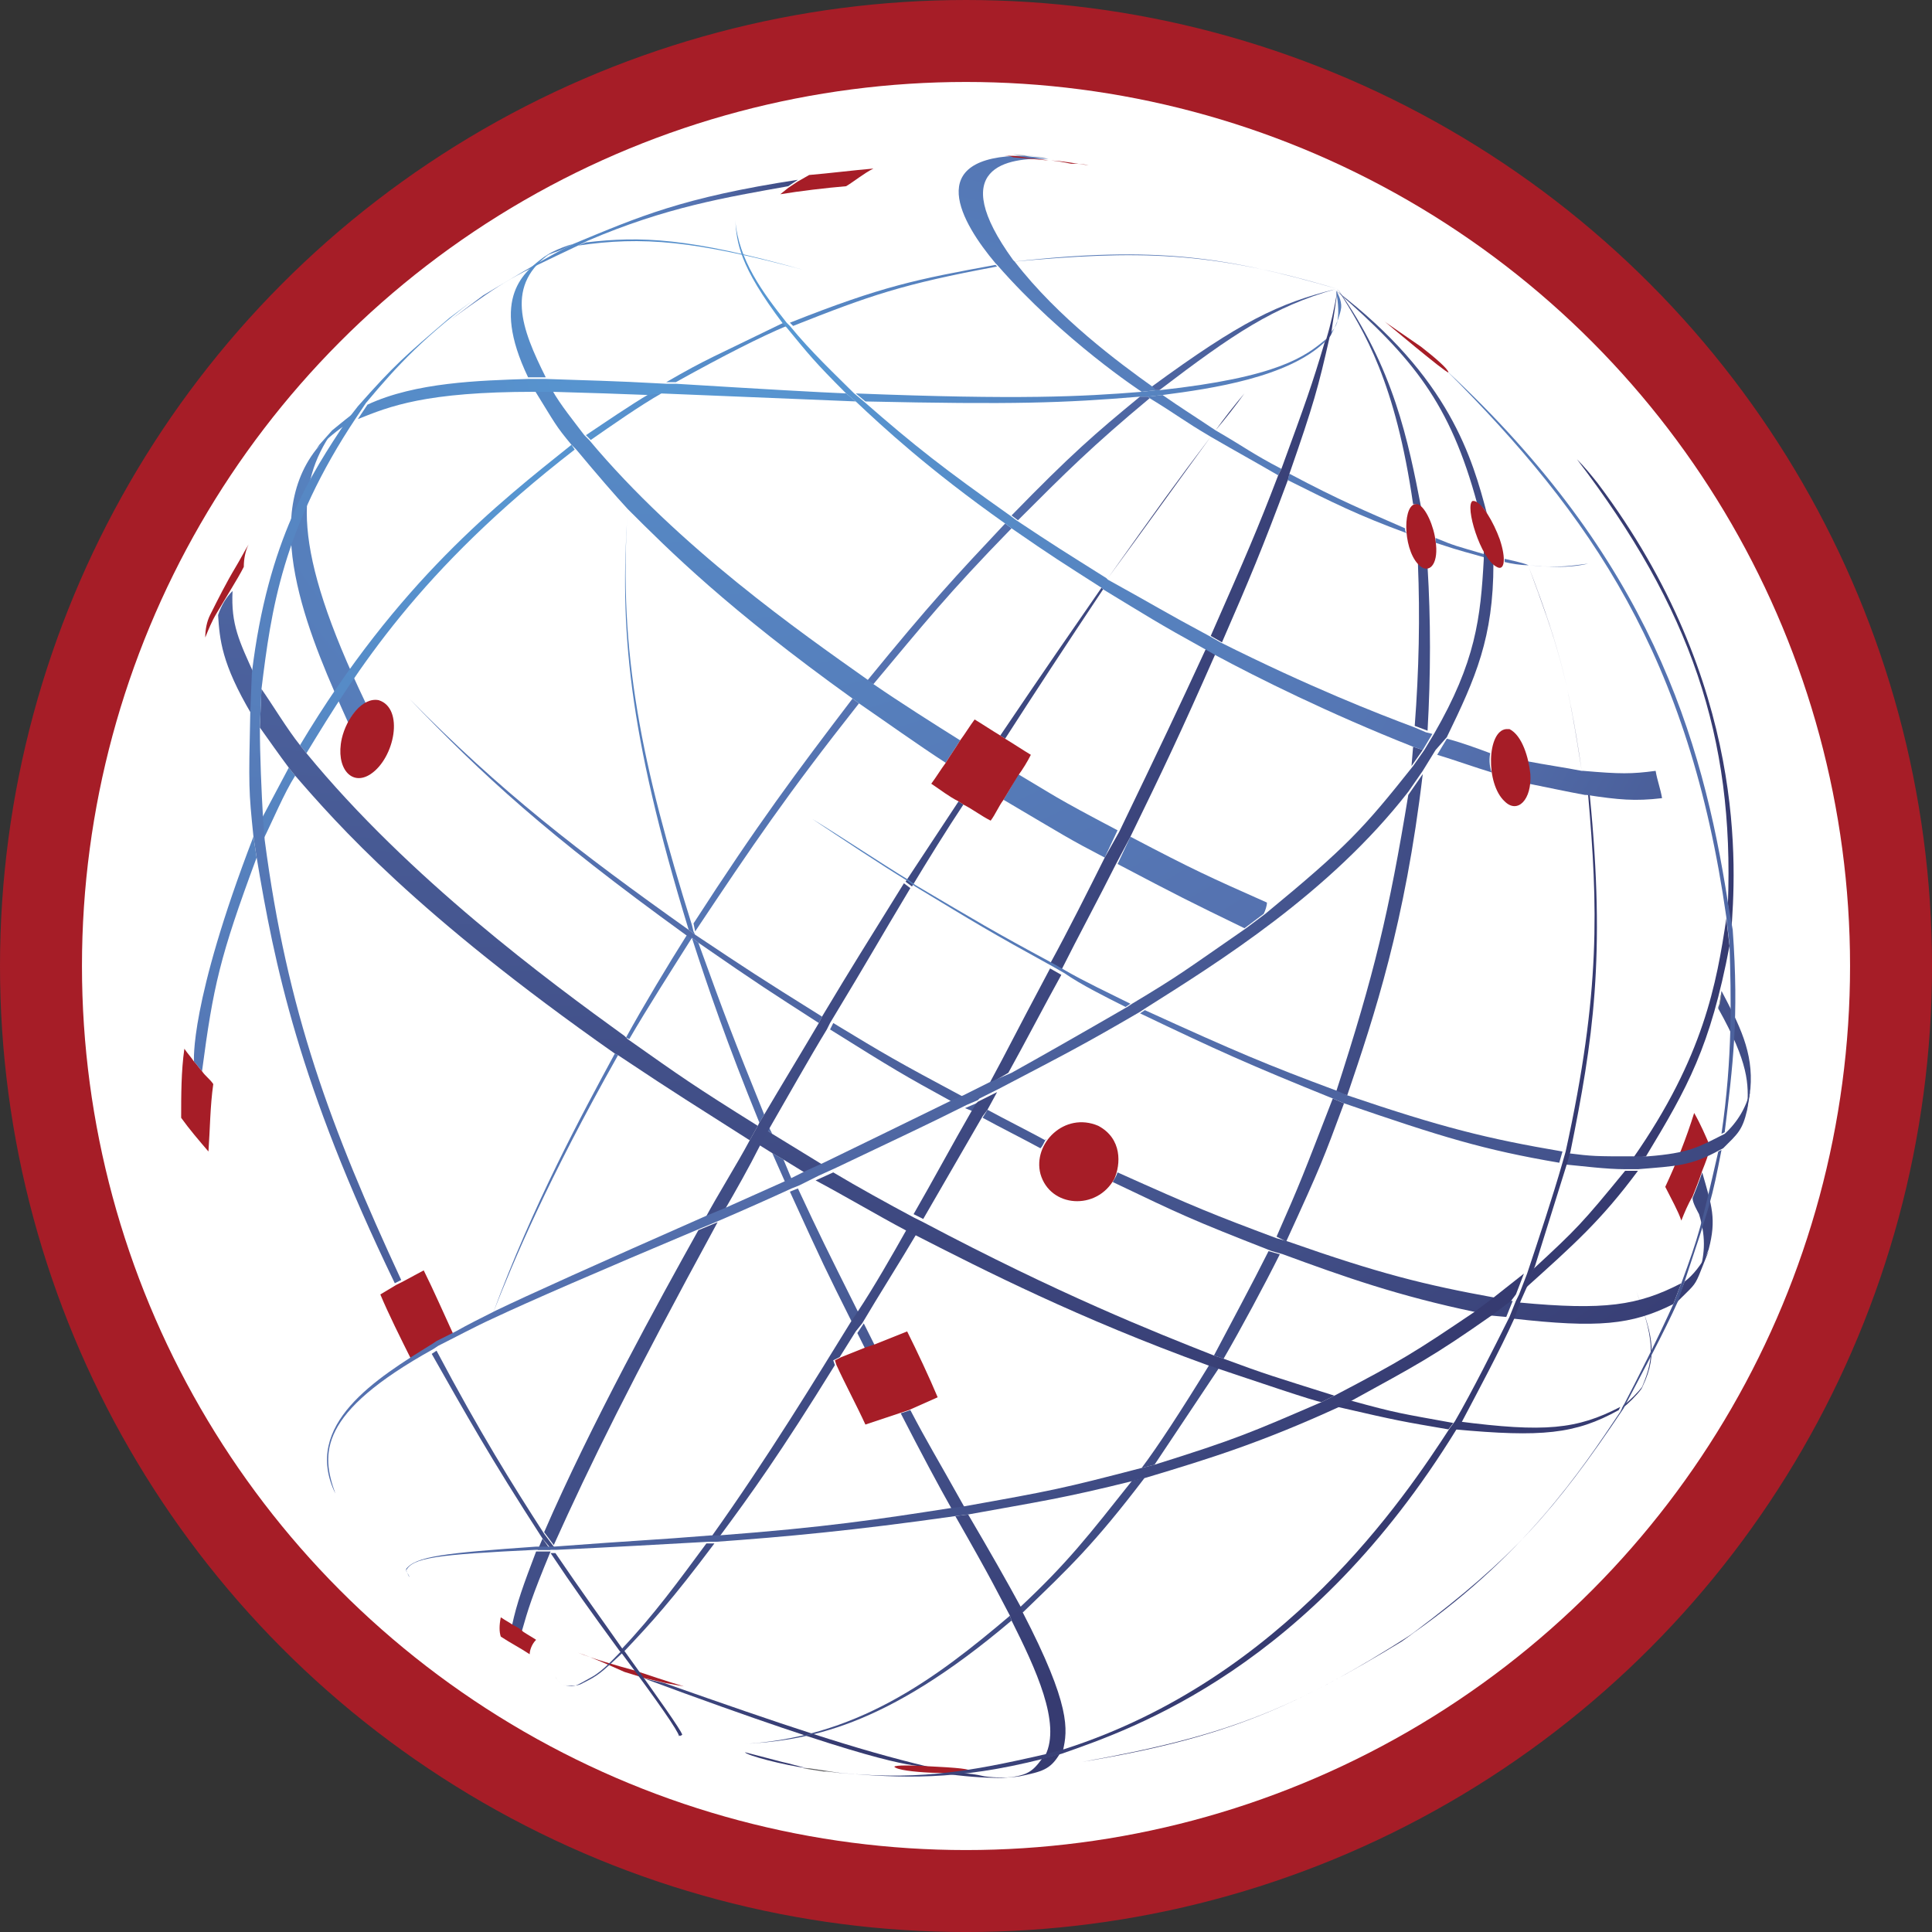
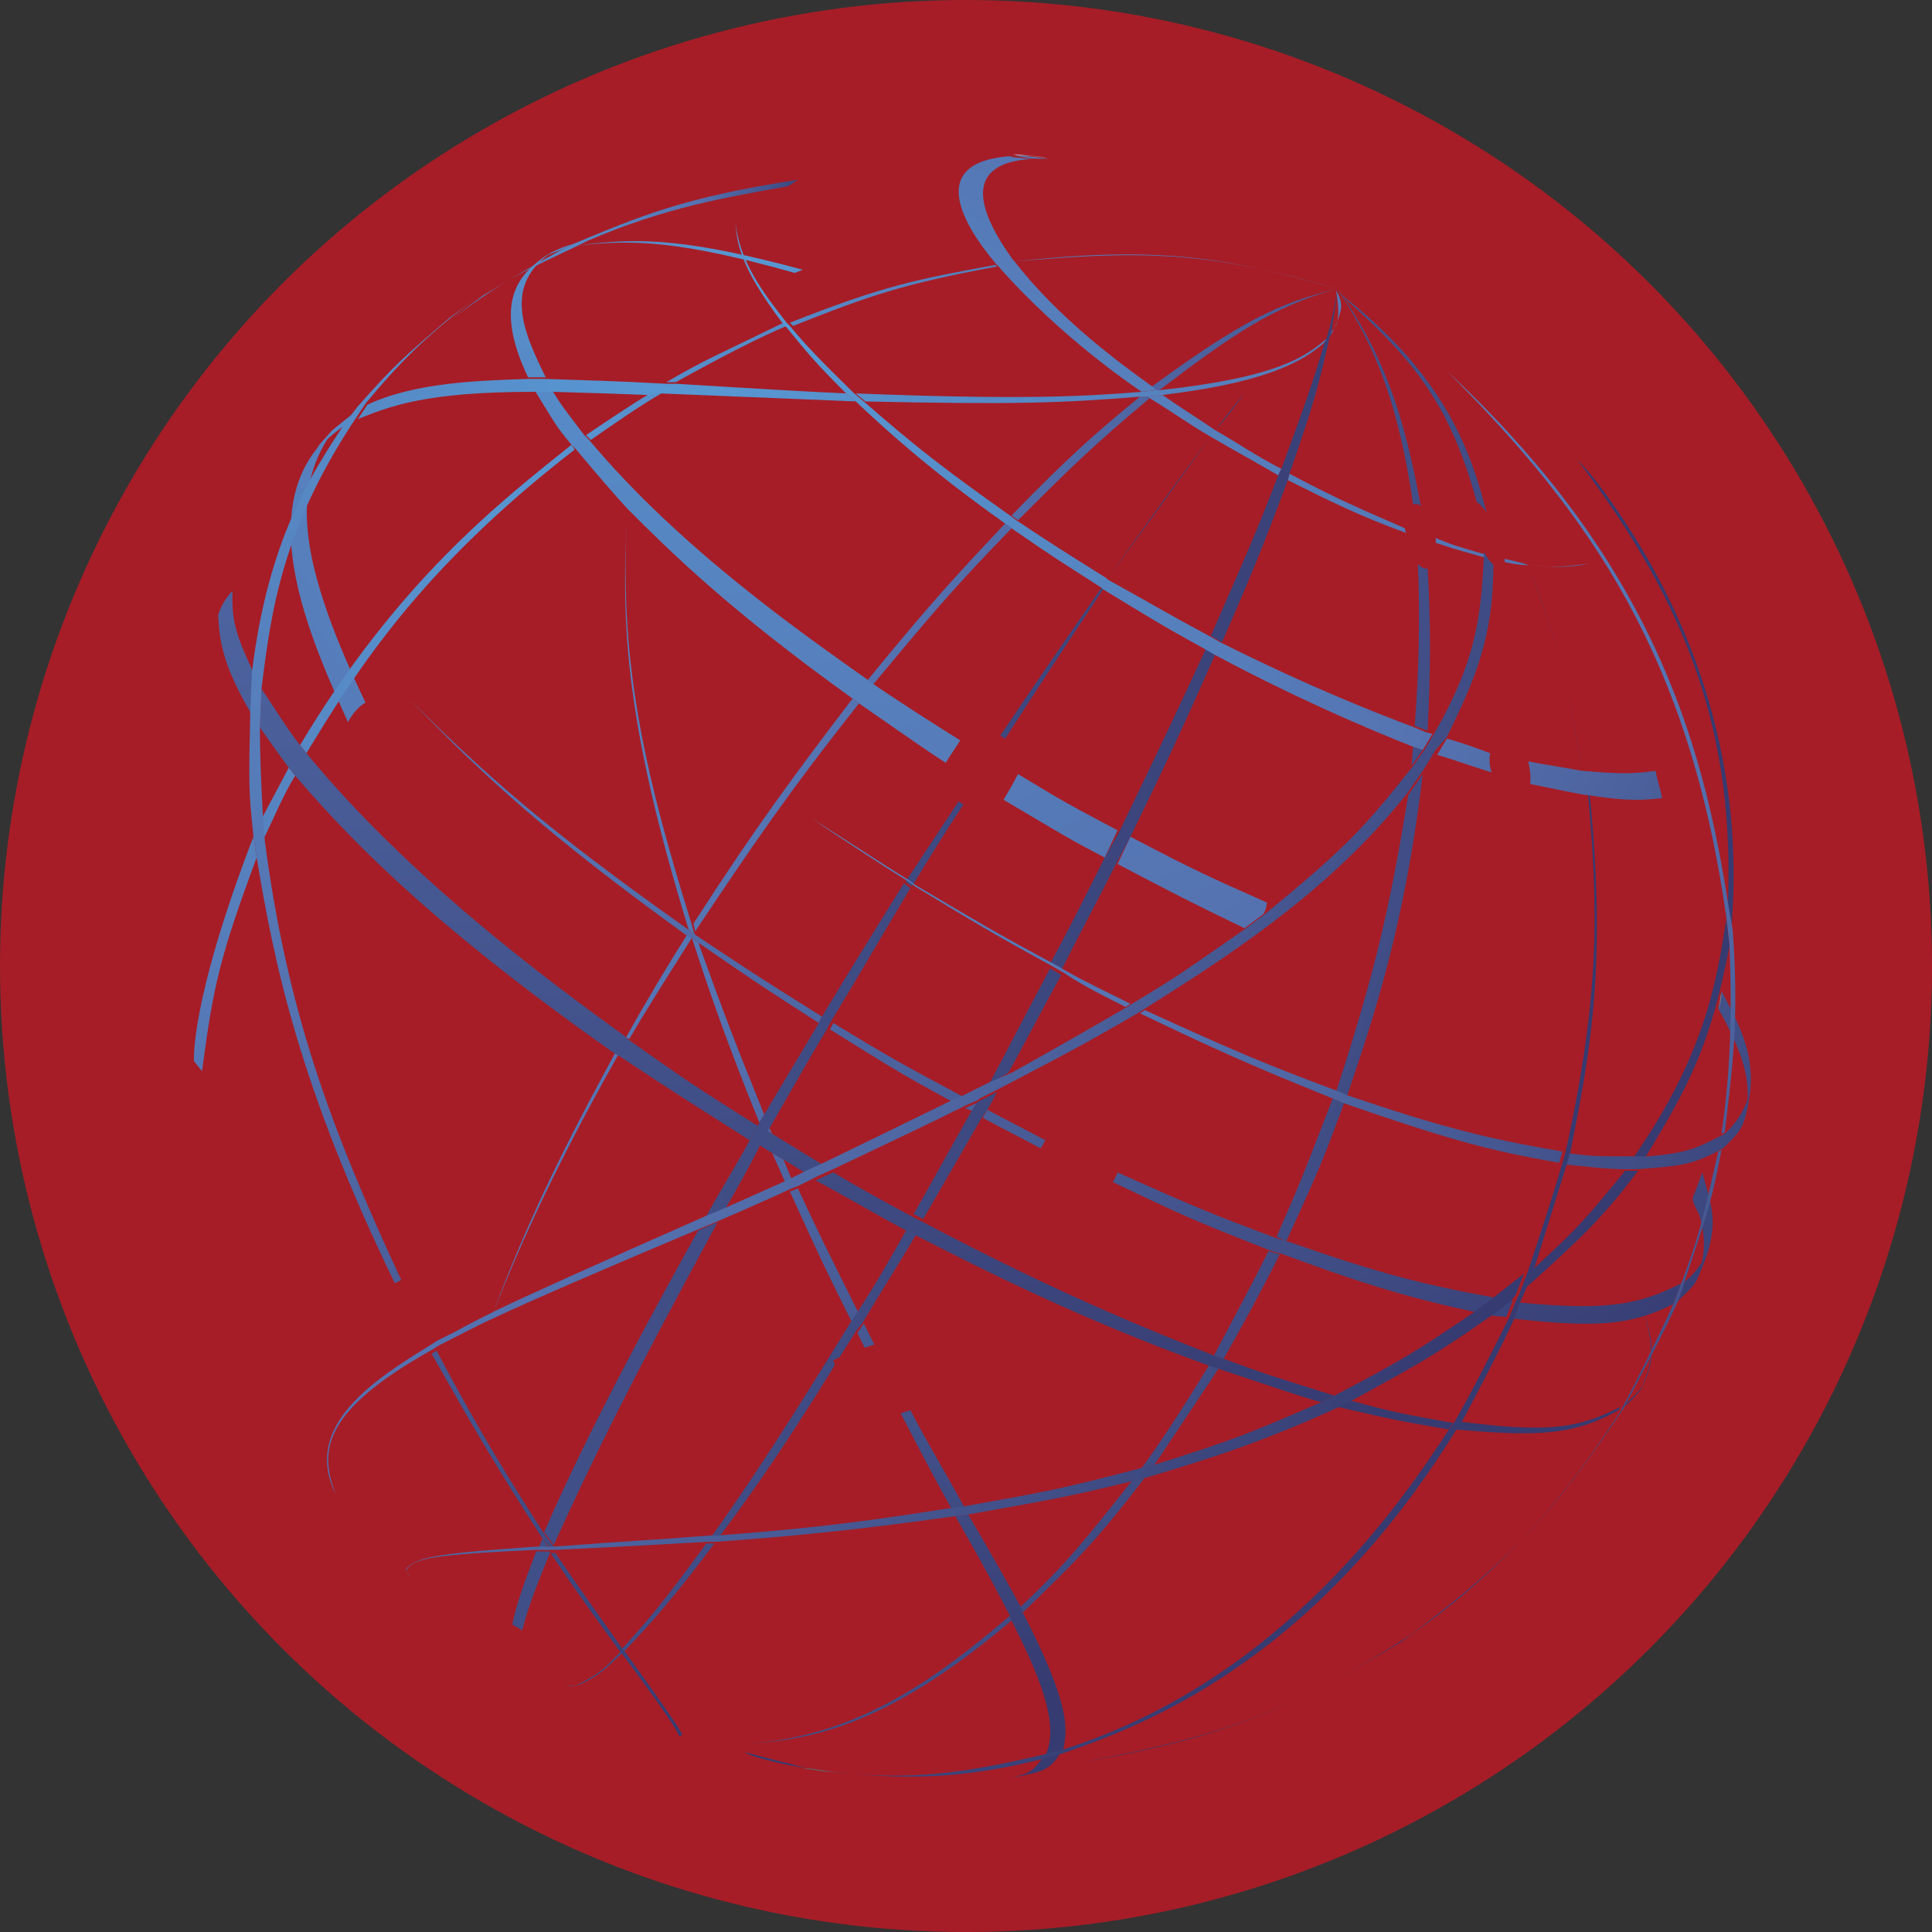
<svg xmlns="http://www.w3.org/2000/svg" xmlns:xlink="http://www.w3.org/1999/xlink" id="Livello_2" data-name="Livello 2" viewBox="0 0 1042.57 1042.57">
  <rect x="0" y="0" width="1042.57" height="1042.57" fill="#333333" stroke="none" />
  <defs>
    <style>      .cls-1 {        fill: url(#Sfumatura_senza_nome_12);      }      .cls-2 {        fill: url(#Sfumatura_senza_nome_16);      }      .cls-3 {        fill: url(#Sfumatura_senza_nome_31);      }      .cls-4 {        fill: #a61d27;      }      .cls-5 {        fill: none;        stroke: #a61d27;        stroke-miterlimit: 10;        stroke-width: 2.6px;      }      .cls-6 {        fill: url(#Sfumatura_senza_nome_12-4);      }      .cls-7 {        fill: url(#Sfumatura_senza_nome_12-2);      }      .cls-8 {        fill: url(#Sfumatura_senza_nome_12-3);      }      .cls-9 {        fill: url(#Sfumatura_senza_nome_31-2);      }      .cls-10 {        fill: url(#Sfumatura_senza_nome_31-7);      }      .cls-11 {        fill: url(#Sfumatura_senza_nome_31-4);      }      .cls-12 {        fill: url(#Sfumatura_senza_nome_31-5);      }      .cls-13 {        fill: url(#Sfumatura_senza_nome_31-6);      }      .cls-14 {        fill: url(#Sfumatura_senza_nome_31-3);      }      .cls-15 {        fill: url(#Sfumatura_senza_nome_31-8);      }      .cls-16 {        fill: url(#Sfumatura_senza_nome_31-9);      }      .cls-17 {        fill: #fff;      }      .cls-18 {        fill: url(#Sfumatura_senza_nome_31-23);      }      .cls-19 {        fill: url(#Sfumatura_senza_nome_31-21);      }      .cls-20 {        fill: url(#Sfumatura_senza_nome_31-24);      }      .cls-21 {        fill: url(#Sfumatura_senza_nome_31-22);      }      .cls-22 {        fill: url(#Sfumatura_senza_nome_31-26);      }      .cls-23 {        fill: url(#Sfumatura_senza_nome_31-25);      }      .cls-24 {        fill: url(#Sfumatura_senza_nome_31-20);      }      .cls-25 {        fill: url(#Sfumatura_senza_nome_31-10);      }      .cls-26 {        fill: url(#Sfumatura_senza_nome_31-12);      }      .cls-27 {        fill: url(#Sfumatura_senza_nome_31-11);      }      .cls-28 {        fill: url(#Sfumatura_senza_nome_31-14);      }      .cls-29 {        fill: url(#Sfumatura_senza_nome_31-13);      }      .cls-30 {        fill: url(#Sfumatura_senza_nome_31-17);      }      .cls-31 {        fill: url(#Sfumatura_senza_nome_31-19);      }      .cls-32 {        fill: url(#Sfumatura_senza_nome_31-16);      }      .cls-33 {        fill: url(#Sfumatura_senza_nome_31-18);      }      .cls-34 {        fill: url(#Sfumatura_senza_nome_31-15);      }    </style>
    <radialGradient id="Sfumatura_senza_nome_31" data-name="Sfumatura senza nome 31" cx="-2411.62" cy="-595.48" fx="-2411.62" fy="-595.48" r="245.24" gradientTransform="translate(7713.93 2187.96) scale(3.19)" gradientUnits="userSpaceOnUse">
      <stop offset="0" stop-color="#5799d4" />
      <stop offset=".55" stop-color="#5572b0" />
      <stop offset="1" stop-color="#363b71" />
    </radialGradient>
    <radialGradient id="Sfumatura_senza_nome_31-2" data-name="Sfumatura senza nome 31" cx="-2289.46" cy="-644.79" fx="-2289.46" fy="-644.79" r="107.95" xlink:href="#Sfumatura_senza_nome_31" />
    <radialGradient id="Sfumatura_senza_nome_31-3" data-name="Sfumatura senza nome 31" cx="-1545.71" cy="687.05" fx="-1545.71" fy="687.05" r="249.78" gradientTransform="translate(5777.67 706.64) rotate(29.94) scale(3.19)" xlink:href="#Sfumatura_senza_nome_31" />
    <radialGradient id="Sfumatura_senza_nome_31-4" data-name="Sfumatura senza nome 31" cx="-1545.68" cy="687.05" fx="-1545.68" fy="687.05" r="249.75" gradientTransform="translate(5777.67 706.64) rotate(29.94) scale(3.19)" xlink:href="#Sfumatura_senza_nome_31" />
    <radialGradient id="Sfumatura_senza_nome_12" data-name="Sfumatura senza nome 12" cx="-1545.7" cy="687.07" fx="-1545.7" fy="687.07" r="249.84" gradientTransform="translate(5777.67 706.64) rotate(29.94) scale(3.19)" gradientUnits="userSpaceOnUse">
      <stop offset="0" stop-color="#cbcccd" />
      <stop offset=".55" stop-color="#adadae" />
      <stop offset="1" stop-color="#606062" />
    </radialGradient>
    <radialGradient id="Sfumatura_senza_nome_12-2" data-name="Sfumatura senza nome 12" cx="-1545.64" cy="686.71" fx="-1545.64" fy="686.71" r="250.06" xlink:href="#Sfumatura_senza_nome_12" />
    <radialGradient id="Sfumatura_senza_nome_31-5" data-name="Sfumatura senza nome 31" cx="-1545.72" cy="687.05" fx="-1545.72" fy="687.05" r="249.79" gradientTransform="translate(5777.67 706.64) rotate(29.94) scale(3.19)" xlink:href="#Sfumatura_senza_nome_31" />
    <radialGradient id="Sfumatura_senza_nome_31-6" data-name="Sfumatura senza nome 31" cx="-2326.64" cy="-654.11" fx="-2326.64" fy="-654.11" r="48.28" xlink:href="#Sfumatura_senza_nome_31" />
    <radialGradient id="Sfumatura_senza_nome_31-7" data-name="Sfumatura senza nome 31" cx="-1545.68" cy="687.05" fx="-1545.68" fy="687.05" r="249.75" gradientTransform="translate(5777.67 706.64) rotate(29.94) scale(3.19)" xlink:href="#Sfumatura_senza_nome_31" />
    <radialGradient id="Sfumatura_senza_nome_31-8" data-name="Sfumatura senza nome 31" cx="-1545.7" cy="687.05" fx="-1545.7" fy="687.05" r="249.77" gradientTransform="translate(5777.67 706.64) rotate(29.94) scale(3.19)" xlink:href="#Sfumatura_senza_nome_31" />
    <radialGradient id="Sfumatura_senza_nome_12-3" data-name="Sfumatura senza nome 12" cx="-1545.63" cy="687.05" fx="-1545.63" fy="687.05" r="249.68" xlink:href="#Sfumatura_senza_nome_12" />
    <radialGradient id="Sfumatura_senza_nome_12-4" data-name="Sfumatura senza nome 12" cx="-1545.59" cy="687.36" fx="-1545.59" fy="687.36" r="249.45" xlink:href="#Sfumatura_senza_nome_12" />
    <radialGradient id="Sfumatura_senza_nome_31-9" data-name="Sfumatura senza nome 31" cx="-1545.56" cy="687.48" fx="-1545.56" fy="687.48" r="249.33" gradientTransform="translate(5777.67 706.64) rotate(29.94) scale(3.19)" xlink:href="#Sfumatura_senza_nome_31" />
    <radialGradient id="Sfumatura_senza_nome_31-10" data-name="Sfumatura senza nome 31" cx="-2338.58" cy="-613.21" fx="-2338.58" fy="-613.21" r="244.06" xlink:href="#Sfumatura_senza_nome_31" />
    <radialGradient id="Sfumatura_senza_nome_31-11" data-name="Sfumatura senza nome 31" cx="-2493.44" cy="-601.49" fx="-2493.44" fy="-601.49" r="413.04" xlink:href="#Sfumatura_senza_nome_31" />
    <radialGradient id="Sfumatura_senza_nome_16" data-name="Sfumatura senza nome 16" cx="-2430.27" cy="-594.78" fx="-2430.27" fy="-594.78" r="300.35" gradientTransform="translate(7713.93 2187.96) scale(3.19)" gradientUnits="userSpaceOnUse">
      <stop offset=".03" stop-color="#5799d4" />
      <stop offset=".55" stop-color="#5572b0" />
      <stop offset="1" stop-color="#363b71" />
    </radialGradient>
    <radialGradient id="Sfumatura_senza_nome_31-12" data-name="Sfumatura senza nome 31" cx="-2274.9" cy="-556.51" fx="-2274.9" fy="-556.51" r="220.59" xlink:href="#Sfumatura_senza_nome_31" />
    <radialGradient id="Sfumatura_senza_nome_31-13" data-name="Sfumatura senza nome 31" cx="-2313.32" cy="-665.04" fx="-2313.32" fy="-665.04" r="275.35" xlink:href="#Sfumatura_senza_nome_31" />
    <radialGradient id="Sfumatura_senza_nome_31-14" data-name="Sfumatura senza nome 31" cx="-2305.05" cy="-685.22" fx="-2305.05" fy="-685.22" r="331.09" xlink:href="#Sfumatura_senza_nome_31" />
    <radialGradient id="Sfumatura_senza_nome_31-15" data-name="Sfumatura senza nome 31" cx="-2335.06" cy="-729.39" fx="-2335.06" fy="-729.39" r="341.82" xlink:href="#Sfumatura_senza_nome_31" />
    <radialGradient id="Sfumatura_senza_nome_31-16" data-name="Sfumatura senza nome 31" cx="-2302.47" cy="-625.84" fx="-2302.47" fy="-625.84" r="254.53" xlink:href="#Sfumatura_senza_nome_31" />
    <radialGradient id="Sfumatura_senza_nome_31-17" data-name="Sfumatura senza nome 31" cx="-2945.73" cy="-597.39" fx="-2945.73" fy="-597.39" r="785.82" xlink:href="#Sfumatura_senza_nome_31" />
    <radialGradient id="Sfumatura_senza_nome_31-18" data-name="Sfumatura senza nome 31" cx="-2337.09" cy="-907.79" fx="-2337.09" fy="-907.79" r="488.04" xlink:href="#Sfumatura_senza_nome_31" />
    <radialGradient id="Sfumatura_senza_nome_31-19" data-name="Sfumatura senza nome 31" cx="-3256.38" cy="-600.28" fx="-3256.38" fy="-600.28" r="1133.46" xlink:href="#Sfumatura_senza_nome_31" />
    <radialGradient id="Sfumatura_senza_nome_31-20" data-name="Sfumatura senza nome 31" cx="-2354.47" cy="-670.89" fx="-2354.47" fy="-670.89" r="284.27" xlink:href="#Sfumatura_senza_nome_31" />
    <radialGradient id="Sfumatura_senza_nome_31-21" data-name="Sfumatura senza nome 31" cx="-2437.63" cy="-579.05" fx="-2437.63" fy="-579.05" r="290.38" xlink:href="#Sfumatura_senza_nome_31" />
    <radialGradient id="Sfumatura_senza_nome_31-22" data-name="Sfumatura senza nome 31" cx="-2235.21" cy="-575.03" fx="-2235.21" fy="-575.03" r="186.96" xlink:href="#Sfumatura_senza_nome_31" />
    <radialGradient id="Sfumatura_senza_nome_31-23" data-name="Sfumatura senza nome 31" cx="-2333.78" cy="-601.42" fx="-2333.78" fy="-601.42" r="260.72" xlink:href="#Sfumatura_senza_nome_31" />
    <radialGradient id="Sfumatura_senza_nome_31-24" data-name="Sfumatura senza nome 31" cx="-2543.14" cy="-573.67" fx="-2543.14" fy="-573.67" r="372" xlink:href="#Sfumatura_senza_nome_31" />
    <radialGradient id="Sfumatura_senza_nome_31-25" data-name="Sfumatura senza nome 31" cx="-2287.36" cy="-629.01" fx="-2287.36" fy="-629.01" r="237.93" xlink:href="#Sfumatura_senza_nome_31" />
    <radialGradient id="Sfumatura_senza_nome_31-26" data-name="Sfumatura senza nome 31" cx="-2429.3" cy="-601.74" fx="-2429.3" fy="-601.74" r="303.52" xlink:href="#Sfumatura_senza_nome_31" />
  </defs>
  <g id="Livello_1-2" data-name="Livello 1">
    <g>
      <g>
        <g>
          <circle class="cls-4" cx="521.29" cy="521.29" r="519.99" />
          <circle class="cls-5" cx="521.29" cy="521.29" r="519.99" />
        </g>
-         <circle class="cls-17" cx="521.29" cy="521.29" r="477.06" />
      </g>
      <g>
-         <path class="cls-3" d="M347.38,905.69l11.27,2.6c64.14,22.54,102.28,35.54,142.15,45.07h-1.73c-8.67-.87-27.74-1.73-151.68-47.67M517.27,956.83h0c5.2,0,10.4.87,13.87,1.73,6.07.87,13.87.87,19.07,0l-9.53.87q-15.6,0-32.94-2.6c1.73,0,5.2,0,9.53,0" />
-         <path class="cls-9" d="M433.19,145.55c-58.07-15.6-86.67-18.2-121.34-13l4.33-1.73c29.47-3.47,55.47-2.6,117.01,14.73M304.04,134.28c-3.47,1.73-7.8,2.6-10.4,4.33l4.33-2.6c3.47-1.73,7.8-3.47,11.27-4.33l-5.2,2.6" />
+         <path class="cls-9" d="M433.19,145.55c-58.07-15.6-86.67-18.2-121.34-13c29.47-3.47,55.47-2.6,117.01,14.73M304.04,134.28c-3.47,1.73-7.8,2.6-10.4,4.33l4.33-2.6c3.47-1.73,7.8-3.47,11.27-4.33l-5.2,2.6" />
        <path class="cls-14" d="M913.37,646.53c1.73-4.33,3.47-8.67,5.2-13.87,5.2,18.2,7.8,25.14,3.47,41.6l-5.2,13c2.6-8.67,4.33-18.2,0-32.07-.87-1.73-3.47-6.07-3.47-8.67" />
        <path class="cls-11" d="M187.9,389.97c-19.07-42.47-48.54-107.48-17.33-147.35l1.73-1.73,6.93-7.8c-19.07,27.74-22.54,61.54,18.2,146.48-4.33,2.6-6.93,5.2-9.53,10.4" />
        <path class="cls-1" d="M552.8,84.01c4.33,0,8.67.87,12.13.87l-18.2-1.73c2.6.87,4.33.87,6.07.87" />
        <path class="cls-7" d="M299.71,904.82c.87,1.73,2.6,3.47,4.33,5.2h0c-1.73-1.73-3.47-3.47-4.33-5.2" />
        <path class="cls-12" d="M885.63,749.68c6.07-14.73,8.67-23.4-2.6-52.87,7.8,21.67,12.13,32.94,3.47,51.14l-.87,1.73" />
-         <path class="cls-4" d="M898.63,640.46c3.47,6.93,6.93,13,8.67,18.2,1.73-4.33,3.47-8.67,6.07-13,1.73-4.33,3.47-8.67,5.2-13.87,1.73-4.33,3.47-8.67,4.33-13-2.6-6.07-5.2-12.13-8.67-18.2-4.33,13.87-9.53,26.87-15.6,39.87" />
        <path class="cls-4" d="M342.18,901.36c-9.53-2.6-21.67-6.07-30.34-9.53,7.8,2.6,17.33,6.93,25.14,10.4l11.27,3.47,11.27,2.6,9.53,1.73c-8.67-2.6-19.07-6.07-26.87-8.67h0" />
        <path class="cls-13" d="M311.85,132.55c-36.4,17.33-37.27,17.33-68.47,39.87l17.33-13c13-7.8,30.34-18.2,43.34-25.14l5.2-2.6c35.54-14.73,58.94-25.14,121.34-34.67l-5.2,3.47c-33.8,6.07-65.87,11.27-108.34,29.47l-5.2,2.6" />
        <path class="cls-4" d="M430.59,97.88l-5.2,3.47-4.33,3.47c10.4-1.73,25.14-3.47,35.54-4.33,4.33-2.6,9.53-6.93,14.73-9.53-10.4.87-24.27,2.6-34.67,3.47l-6.07,3.47" />
        <path class="cls-4" d="M184.43,398.64c-3.47,15.6,5.2,26,15.6,19.07,13-8.67,18.2-35.54,4.33-39.87-8.67-1.73-17.33,9.53-19.94,20.8" />
        <path class="cls-10" d="M584,950.76c77.14-13.87,113.54-27.74,178.55-69.34l-6.07,4.33c-57.21,34.67-93.61,52-172.48,65.01" />
        <path class="cls-15" d="M928.97,534.72h0c9.53,18.2,17.33,32.94,15.6,52.87l-1.73,10.4c.87-13,.87-24.27-15.6-53.74v-.87h0c.87-1.73.87-2.6,1.73-8.67" />
        <path class="cls-8" d="M927.24,545.12c.87-2.6,1.73-6.07,1.73-9.53-.87,2.6-.87,6.07-1.73,9.53" />
        <path class="cls-6" d="M436.66,954.23l17.33,2.6-7.8-.87h-1.73l-11.27-1.73c2.6,0,3.47,0,3.47,0" />
        <path class="cls-16" d="M421.92,950.76l-19.94-5.2c.87,1.73,20.8,6.93,33.8,8.67h.87-.87c-4.33-.87-9.53-2.6-13.87-3.47" />
        <path class="cls-4" d="M505.13,953.36c-13.87-.87-21.67-.87-22.54,0,2.6,3.47,36.4,4.33,41.6,2.6h0c-.87-.87-1.73-1.73-19.07-2.6" />
        <path class="cls-25" d="M104.69,572.86c1.73,1.73,2.6,3.47,4.33,5.2,6.07-45.94,9.53-61.54,29.47-115.28l-1.73-11.27c-34.67,90.14-32.07,121.34-32.07,121.34M141.1,441.98l.87,11.27c5.2-10.4,11.27-25.14,17.33-34.67l-3.47-4.33-14.73,27.74M161.9,402.11l3.47,4.33c26.87-44.2,60.67-98.81,144.75-163.82l-1.73-2.6c-39,31.2-93.61,73.67-146.48,162.08M316.18,234.83l2.6,2.6c11.27-7.8,26-18.2,38.14-25.14h-6.07c-10.4,6.07-24.27,15.6-34.67,22.54M359.52,206.22h5.2q39-21.67,59.81-30.34l-1.73-1.73c-39,19.07-40.74,19.07-63.27,32.07M426.26,174.15l1.73,1.73c41.6-16.47,58.94-22.54,110.08-32.07l-.87-.87c-42.47,7.8-60.67,11.27-110.94,31.2M546.73,141.22h0c66.74-6.07,105.74-6.07,175.08,14.73h0c-59.81-17.33-97.94-23.4-175.08-14.73" />
        <path class="cls-27" d="M258.97,728.01l5.2-14.73h0l-5.2,14.73M265.91,708.94c11.27-28.6,29.47-71.94,67.61-139.55l-1.73-.87c-17.33,32.07-44.2,81.47-65.87,140.41h0M339.58,560.72c9.53-16.47,23.4-38.14,33.8-54.61l-2.6-1.73c-10.4,16.47-23.4,38.14-32.94,55.47l1.73.87M375.12,502.65c31.2-46.8,49.4-73.67,88.41-123.08l-3.47-2.6c-30.34,39.87-51.14,67.61-85.81,121.34l.87,4.33M471.33,369.17c26.87-32.07,39.87-48.54,74.54-84.07l-3.47-2.6c-26.87,28.6-39.87,42.47-74.54,84.94l3.47,1.73M549.33,280.76c26-26,39.87-39.87,71.07-65.87l-.87-.87h-4.33c-24.27,19.94-37.27,31.2-69.34,64.14l3.47,2.6M625.61,210.56c39.87-30.34,61.54-45.07,95.34-54.61h0c-31.2,7.8-51.14,17.33-99.68,52.87l1.73,1.73h2.6" />
        <path class="cls-2" d="M398.52,941.23c37.27-1.73,78.87-8.67,147.35-66.74l-.87-2.6c-39.87,33.8-83.21,66.74-146.48,69.34M551.93,870.15c25.14-24.27,38.14-36.4,65.87-72.81l-6.93,1.73c-23.4,29.47-34.67,44.2-60.67,68.47l1.73,2.6M623.01,790.41c10.4-15.6,24.27-36.4,34.67-52l-5.2-1.73q-23.4,38.14-36.4,55.47l6.93-1.73M660.28,733.21c9.53-16.47,21.67-39,30.34-56.34l-6.07-1.73c-8.67,17.33-20.8,39.87-29.47,56.34l5.2,1.73M694.08,669.93c19.07-41.6,19.94-44.2,31.2-74.54l-6.07-2.6c-16.47,42.47-17.33,45.07-30.34,74.54l5.2,2.6M727.02,591.06c14.73-43.34,31.2-92.74,40.74-173.35l-7.8,11.27c-10.4,63.27-18.2,96.21-39,160.35l6.07,1.73M761.69,413.38l6.07-8.67-5.2-1.73-.87,10.4M770.36,394.31q2.6-45.94,0-88.41h0c-1.73,0-2.6,0-5.2-1.73q1.73,42.47-1.73,87.54l6.93,2.6M766.89,273.83c-6.93-35.54-14.73-75.41-45.07-117.88h0c14.73,23.4,31.2,50.27,40.74,116.14.87,0,2.6,0,4.33,1.73" />
        <path class="cls-26" d="M824.96,305.03c11.27.87,20.8,1.73,32.07-.87-7.8.87-14.73,2.6-32.07.87h0M824.96,305.03h0c-4.33-1.73-9.53-2.6-13-3.47h0v1.73c3.47.87,8.67,1.73,13,1.73M800.69,300.7v-1.73c-14.73-4.33-15.6-4.33-26-8.67h0v2.6c15.6,5.2,17.33,5.2,26,7.8M758.22,285.1c-21.67-9.53-34.67-14.73-62.41-29.47l-.87,3.47c24.27,12.13,38.14,19.07,64.14,28.6-.87-.87-.87-1.73-.87-2.6M653.34,235.69c16.47,9.53,19.94,11.27,36.4,20.8l1.73-3.47c-16.47-8.67-19.07-11.27-35.54-20.8l-2.6,3.47M653.34,235.69l2.6-3.47c-15.6-10.4-17.33-11.27-28.6-19.07l-7.8.87.87.87c15.6,9.53,18.2,12.13,32.94,20.8M616.07,211.42l7.8-.87-1.73-1.73c-18.2-13-51.14-37.27-74.54-67.61l-.87-.87c-36.4-50.27-3.47-55.47,19.07-54.61-4.33-.87-8.67-.87-13-1.73-55.47,0-33.8,36.4-15.6,58.07l.87.87c35.54,40.74,78.01,68.47,78.01,68.47" />
        <path class="cls-29" d="M540.67,959.43l9.53-.87c12.13-2.6,16.47-3.47,21.67-12.13l-9.53,2.6c-5.2,6.93-7.8,9.53-21.67,10.4M564.07,947.29l9.53-2.6c2.6-11.27,4.33-24.27-21.67-74.54l-.87-2.6q-11.27-20.8-28.6-50.27l-6.93.87c20.8,36.4,22.54,40.74,29.47,53.74l.87,2.6c13,26,26.87,55.47,18.2,72.81M513.8,814.68l6.93-.87c-16.47-29.47-19.94-34.67-29.47-52.87l-5.2,1.73q16.47,32.07,27.74,52M466.99,728.01l5.2-1.73-6.07-12.13-3.47,5.2,4.33,8.67M426.26,643.07c18.2,39.87,19.07,41.6,33.8,71.07l3.47-5.2c-18.2-36.4-20.8-41.6-32.94-67.61l-4.33,1.73M423.66,637.86l3.47-1.73-4.33-10.4-6.07-3.47,6.93,15.6M414.12,610.13l2.6,1.73-1.73-3.47-.87,1.73M409.79,605.79l2.6-4.33c-16.47-40.74-20.8-52-35.54-92.74l-3.47-2.6c8.67,26.87,19.07,57.21,36.4,99.68M371.65,501.78l3.47,2.6-.87-1.73-.87-3.47c-26.87-85.81-39.87-146.48-34.67-223.62h0c-4.33,63.27,0,118.74,32.94,226.22h0" />
        <path class="cls-28" d="M284.98,203.62h9.53c-13-26-22.54-50.27,3.47-67.61l-4.33,2.6c-10.4,7.8-29.47,21.67-8.67,65.01M510.33,411.64c2.6-4.33,5.2-7.8,7.8-12.13-13.87-8.67-32.94-20.8-46.8-30.34l-3.47-2.6c-35.54-25.14-101.41-71.07-149.95-129.15l-2.6-2.6c-5.2-6.93-13-16.47-17.33-24.27h-9.53c11.27,18.2,11.27,19.07,19.94,29.47l2.6,2.6q17.33,20.8,27.74,32.07h0c22.54,22.54,53.74,53.74,121.34,102.28l3.47,2.6c13.87,9.53,32.07,22.54,46.8,32.07M541.53,431.58c33.8,19.94,34.67,20.8,54.61,31.2l6.93-14.73c-34.67-18.2-34.67-19.07-53.74-30.34-2.6,5.2-5.2,9.53-7.8,13.87M681.95,493.12c.87-1.73,1.73-4.33,1.73-6.07-31.2-13.87-39-17.33-73.67-35.54l-6.93,14.73c32.94,17.33,38.14,19.94,68.47,34.67l10.4-7.8" />
        <path class="cls-34" d="M441.86,552.06l1.73-3.47c-34.67-21.67-39.87-25.14-68.47-44.2l-3.47-2.6h0c-59.81-42.47-101.41-74.54-150.81-124.81,39.87,41.6,73.67,72.81,149.08,127.41l2.6,1.73h.87l3.47,2.6c33.8,23.4,38.14,26,65.01,43.34M513.8,594.53l6.07-2.6c-37.27-19.94-41.6-22.54-70.21-39.87l-1.73,3.47c34.67,21.67,39,24.27,65.87,39M520.73,597.99l4.33,1.73,2.6-4.33h-.87l-6.07,2.6M564.07,615.33c0-.87.87-.87,0,0-9.53-5.2-21.67-11.27-31.2-16.47l-2.6,4.33c9.53,5.2,21.67,11.27,31.2,16.47.87-.87,1.73-2.6,2.6-4.33M796.36,708.07l10.4-7.8c-38.14-6.93-62.41-13-111.81-30.34l-6.07-1.73c-34.67-13-43.34-16.47-85.81-35.54-.87,2.6-1.73,3.47-2.6,5.2,38.14,18.2,41.6,19.94,85.81,37.27l6.07,1.73c32.94,12.13,62.41,22.54,104.01,31.2M812.83,710.67l3.47-8.67h-2.6l-10.4,7.8,9.53.87M816.29,711.54c45.94,5.2,64.14,3.47,86.67-7.8l4.33-11.27c-23.4,12.13-41.6,14.73-87.54,10.4l-3.47,8.67M916.84,688.14l5.2-13q-6.07,11.27-13,16.47l-4.33,11.27c8.67-8.67,9.53-8.67,12.13-14.73" />
        <path class="cls-32" d="M170.57,242.63c5.2-5.2,12.13-11.27,18.2-14.73l6.07-7.8c-5.2,3.47-11.27,8.67-15.6,12.13l-6.93,7.8-1.73,2.6M356.05,212.29q83.21,3.47,105.74,4.33l-5.2-4.33q-21.67-.87-91.88-5.2h-5.2c-31.2-1.73-41.6-1.73-65.01-2.6h-9.53c-26,.87-60.67,1.73-86.67,13.87l-5.2,7.8c17.33-6.93,36.4-14.73,95.34-14.73h9.53q31.2.87,52,1.73l6.07-.87M627.34,213.16c26.87-3.47,67.61-9.53,87.54-28.6l.87-1.73c-11.27,9.53-26,20.8-90.14,27.74h-1.73l-7.8.87c-32.07,2.6-65.87,4.33-154.28.87l5.2,4.33c79.74,1.73,106.61.87,148.21-2.6h4.33l7.8-.87M717.48,181.95c2.6-4.33,5.2-10.4,6.07-14.73.87-3.47-.87-7.8-2.6-10.4h0c.87,4.33,1.73,11.27.87,15.6,0,2.6-2.6,6.07-4.33,7.8v1.73" />
        <path class="cls-4" d="M565.8,86.61c-4.33-.87-8.67-.87-13-1.73s-7.8-.87-12.13-.87c1.73,0,4.33,0,6.07.87l19.07,1.73c6.93,0,14.73,1.73,21.67,2.6-3.47-.87-6.93-.87-9.53-.87-4.33-.87-8.67-1.73-12.13-1.73" />
        <path class="cls-30" d="M304.04,909.16c2.6.87,7.8.87,10.4-.87,8.67-4.33,9.53-5.2,22.54-17.33l-.87-.87c-4.33,4.33-10.4,11.27-16.47,14.73-9.53,5.2-9.53,6.07-15.6,4.33h0M336.98,890.96c14.73-15.6,25.14-26.87,48.54-58.07h-4.33c-14.73,19.94-28.6,39-45.94,57.21l1.73.87M465.26,714.14c8.67-14.73,20.8-33.8,29.47-48.54l-5.2-2.6c-7.8,13.87-18.2,32.07-26.87,45.07l-3.47,5.2c-18.2,29.47-45.07,73.67-75.41,116.14h4.33c17.33-23.4,32.94-45.07,62.41-92.74l-.87-2.6,3.47-1.73,8.67-13.87,3.47-4.33M532.87,598.86l5.2-9.53-10.4,5.2-.87.87-2.6,4.33c-9.53,16.47-21.67,39-31.2,55.47l5.2,2.6c9.53-16.47,22.54-39,32.07-55.47l2.6-3.47M544.13,578.93c8.67-15.6,19.94-37.27,28.6-52.87l-6.07-3.47c-21.67,40.74-21.67,41.6-32.94,62.41l10.4-6.07M610.01,451.51c17.33-35.54,26.87-55.47,45.94-98.81l-5.2-2.6c-15.6,33.8-24.27,52-46.8,98.81l-7.8,13.87c-8.67,17.33-19.94,39.87-29.47,57.21l6.07,3.47c8.67-17.33,20.8-39.87,29.47-57.21l7.8-14.73M718.35,180.22c.87-6.93,2.6-16.47,3.47-24.27h0q-2.6,15.6-6.07,26.87l-.87,1.73c-6.93,23.4-10.4,32.94-23.4,68.47l-1.73,3.47c-11.27,29.47-17.33,43.34-36.4,86.67l6.07,3.47c14.73-33.8,21.67-50.27,35.54-87.54l.87-3.47c13-37.27,15.6-46.8,21.67-73.67l.87-1.73" />
        <path class="cls-33" d="M885.63,749.68l.87-1.73c-2.6,3.47-6.93,7.8-10.4,10.4l-.87,1.73c3.47-2.6,7.8-6.93,10.4-10.4M785.09,771.34c46.8,4.33,65.01,2.6,88.41-10.4l.87-1.73c-23.4,12.13-40.74,13.87-87.54,7.8l-1.73,4.33M781.62,771.34l2.6-3.47c-28.6-5.2-30.34-5.2-55.47-12.13l-6.93,3.47c33.8,7.8,34.67,7.8,59.81,12.13M713.15,756.61l6.93-3.47c-32.94-10.4-36.4-11.27-59.81-19.94l-5.2-1.73c-32.94-13-83.21-32.94-156.88-71.94l-5.2-2.6c-13-6.93-30.34-16.47-43.34-24.27l-9.53,4.33c14.73,7.8,33.8,19.07,48.54,26.87l5.2,2.6c37.27,19.07,88.41,45.07,157.75,70.21l5.2,1.73c18.2,6.07,53.74,18.2,56.34,18.2M434.06,632.66l9.53-4.33-26.87-16.47-2.6-1.73-4.33,7.8,6.93,4.33,6.07,3.47,11.27,6.93M404.59,615.33l4.33-7.8c-34.67-21.67-40.74-26-70.21-46.8l-1.73-1.73c-40.74-29.47-116.14-84.94-171.62-152.55l-3.47-4.33c-6.93-8.67-14.73-21.67-20.8-30.34l-.87,20.8c4.33,6.07,10.4,14.73,15.6,21.67l3.47,4.33c22.54,26,65.01,74.54,172.48,149.95l1.73.87c33.8,22.54,39.87,26,71.07,45.94M117.69,331.9c.87,13,1.73,26,18.2,53.74l1.73-20.8c-8.67-19.07-13-27.74-12.13-45.94-3.47,3.47-6.07,7.8-7.8,13" />
        <path class="cls-4" d="M124.63,318.03c-2.6,4.33-5.2,8.67-7.8,13-2.6,4.33-4.33,8.67-6.07,13,0-4.33.87-8.67,2.6-12.13,4.33-8.67,8.67-17.33,13.87-26,2.6-4.33,4.33-7.8,6.93-12.13-1.73,3.47-2.6,7.8-2.6,12.13-1.73,3.47-4.33,7.8-6.93,12.13h0" />
        <path class="cls-4" d="M112.49,621.4c-5.2-6.07-10.4-12.13-14.73-18.2,0-12.13,0-25.14,1.73-37.27,1.73,2.6,3.47,4.33,5.2,6.93,1.73,1.73,2.6,3.47,4.33,5.2,1.73,2.6,4.33,4.33,6.07,6.93-1.73,12.13-1.73,24.27-2.6,36.4" />
        <path class="cls-31" d="M276.31,877.09c1.73.87,3.47,1.73,5.2,3.47,3.47-12.13,5.2-18.2,15.6-43.34h-7.8c-6.93,18.2-10.4,27.74-13,39.87M290.18,836.35h6.93l-4.33-6.07-2.6,6.07M293.64,826.82l5.2,6.93c19.94-44.2,40.74-86.67,88.41-174.22l-10.4,4.33c-20.8,37.27-58.07,104.88-83.21,162.95M380.32,657.8l10.4-4.33c6.07-10.4,13.87-24.27,19.07-34.67l4.33-7.8.87-1.73c9.53-16.47,21.67-38.14,31.2-53.74l1.73-3.47c22.54-37.27,25.14-42.47,43.34-72.81l-3.47-2.6c-22.54,36.4-26,41.6-44.2,71.94l-1.73,3.47c-8.67,14.73-20.8,34.67-29.47,49.4l-2.6,4.33-.87,1.73-4.33,7.8c-6.93,13-17.33,29.47-24.27,42.47M488.66,475.78l3.47,2.6c7.8-13,19.07-31.2,27.74-44.2-.87-.87-1.73-.87-2.6-1.73-8.67,13-19.94,30.34-28.6,43.34M539.8,396.91c.87.87,1.73.87,2.6,1.73,15.6-24.27,32.07-49.4,52.87-80.61l-.87-.87c-15.6,22.54-31.2,45.07-54.61,79.74M597.87,311.97h0c21.67-29.47,32.07-44.2,55.47-76.27l2.6-3.47c4.33-6.07,10.4-13.87,15.6-19.94-4.33,6.07-10.4,13.87-15.6,19.94l-2.6,3.47c-19.07,25.14-27.74,37.27-55.47,76.27" />
        <path class="cls-4" d="M285.84,892.69c-5.2-3.47-10.4-6.07-15.6-9.53-.87-2.6-.87-6.07,0-10.4,2.6,1.73,4.33,2.6,6.93,4.33,1.73.87,3.47,1.73,5.2,3.47,2.6,1.73,4.33,2.6,6.93,4.33-2.6,2.6-3.47,6.07-3.47,7.8" />
-         <path class="cls-4" d="M549.33,418.58c-2.6,4.33-5.2,8.67-7.8,13-2.6,3.47-4.33,7.8-6.93,11.27-5.2-2.6-9.53-6.07-14.73-8.67-.87-.87-1.73-.87-2.6-1.73-5.2-2.6-9.53-6.07-14.73-9.53,2.6-3.47,5.2-7.8,7.8-11.27,2.6-4.33,5.2-7.8,7.8-12.13,2.6-3.47,5.2-7.8,7.8-11.27,4.33,2.6,9.53,6.07,13.87,8.67.87.87,1.73.87,2.6,1.73,4.33,2.6,9.53,6.07,13.87,8.67-1.73,3.47-4.33,7.8-6.93,11.27" />
        <path class="cls-4" d="M490.4,760.94l-5.2,1.73-18.2,6.07c-4.33-9.53-11.27-22.54-15.6-32.07l-.87-2.6,3.47-1.73,13-5.2,5.2-1.73,17.33-6.93c5.2,10.4,12.13,25.14,16.47,35.54l-15.6,6.93" />
        <path class="cls-24" d="M366.45,936.89h0q.87,0,1.73-.87-1.73-4.33-31.2-45.07l-.87-.87c-12.13-17.33-21.67-30.34-36.4-52h-2.6c12.13,18.2,20.8,30.34,37.27,52.87l.87.87q30.34,40.74,31.2,45.07c.87-.87.87,0,0,0M297.11,835.48h2.6l-.87-.87-5.2-6.93c-17.33-26.87-34.67-54.61-58.07-98.81l-2.6,1.73c18.2,32.07,31.2,55.47,59.81,99.68l4.33,5.2M231.24,727.14l2.6-1.73h0l-2.6,1.73h0M213.04,692.47l3.47-1.73c-38.14-82.34-61.54-144.75-73.67-237.49l-.87-11.27c-.87-14.73-1.73-34.67-1.73-49.4l.87-20.8c5.2-42.47,11.27-86.67,51.14-146.48l5.2-7.8c17.33-20.8,32.07-36.4,62.41-58.94l-17.33,13c-24.27,20.8-29.47,25.14-49.4,47.67l-6.07,7.8c-19.07,28.6-42.47,64.14-51.14,136.08l-.87,21.67c-.87,39.87-.87,41.6,1.73,66.74l1.73,11.27c9.53,57.21,22.54,122.21,74.54,229.69" />
        <path class="cls-4" d="M239.04,723.67l-5.2,2.6-2.6,1.73-9.53,5.2c-5.2-10.4-12.13-24.27-16.47-34.67l8.67-5.2,3.47-1.73,11.27-6.07c5.2,10.4,11.27,24.27,16.47,35.54l-6.07,2.6" />
        <path class="cls-19" d="M818.03,698.54l4.33-11.27-16.47,13-10.4,7.8c-32.07,21.67-39,26-75.41,45.07l-6.93,3.47c-38.14,16.47-45.94,19.94-90.14,33.8l-6.93,1.73c-43.34,11.27-47.67,12.13-96.21,20.8l-6.93.87c-39,6.07-67.61,10.4-124.81,14.73h-4.33c-32.07,2.6-39,2.6-84.94,6.07h-9.53c-49.4,3.47-65.01,5.2-70.21,12.13,0,.87.87,2.6,1.73,4.33,0-.87-.87-1.73-1.73-3.47,3.47-6.93,15.6-8.67,70.21-11.27h11.27c35.54-1.73,50.27-2.6,81.47-4.33h4.33c36.4-2.6,74.54-6.07,129.15-13.87l6.93-.87c38.14-6.93,51.14-8.67,89.28-18.2l6.93-1.73c34.67-10.4,62.41-19.07,104.01-38.14l6.93-3.47c34.67-19.07,43.34-23.4,75.41-45.94l10.4-7.8,2.6-3.47M823.23,695.07c26-23.4,40.74-36.4,60.67-63.27h-6.93c-23.4,28.6-26,31.2-49.4,52.87l-4.33,10.4M888.23,624c22.54-37.27,34.67-58.94,45.07-113.54l-1.73-14.73c-5.2,34.67-12.13,74.54-50.27,129.15l6.93-.87M862.23,260.83c-3.47-4.33-6.93-8.67-11.27-13,61.54,80.61,84.94,149.95,81.47,240.09l1.73,15.6c2.6-33.8,9.53-134.35-71.94-242.69" />
        <path class="cls-21" d="M909.04,691.6c13.87-41.6,14.73-44.2,19.94-71.07l-1.73.87c-9.53,41.6-10.4,45.07-19.94,71.07l-4.33,11.27c-7.8,17.33-19.07,39.87-27.74,56.34l-.87,1.73c-20.8,31.2-52.87,79.74-117.01,123.08l6.07-4.33c52.87-39.87,75.41-65.01,112.68-120.48l.87-1.73c8.67-16.47,20.8-39,28.6-56.34l3.47-10.4M932.44,487.05c-13.87-89.28-42.47-185.48-151.68-286.89,78.01,78.01,130.88,154.28,150.81,294.69l1.73,14.73c.87,28.6,1.73,60.67-4.33,102.28l1.73-.87c4.33-35.54,7.8-61.54,4.33-109.21l-2.6-14.73" />
        <path class="cls-4" d="M766.89,187.15c7.8,6.07,14.73,12.13,14.73,13.87-1.73,0-34.67-27.74-34.67-27.74.87.87,11.27,7.8,19.94,13.87" />
        <path class="cls-18" d="M607.41,543.39l2.6-1.73c-10.4-5.2-25.14-12.13-35.54-18.2l-6.07-3.47c-33.8-18.2-40.74-22.54-74.54-42.47l-3.47-2.6c-15.6-9.53-36.4-23.4-52-32.94,15.6,10.4,36.4,24.27,52,33.8l3.47,2.6c32.94,19.94,39.87,24.27,74.54,43.34l6.07,3.47c8.67,6.07,22.54,13,32.94,18.2M841.43,627.46l1.73-6.07c-40.74-6.93-65.01-13-116.14-30.34l-6.07-2.6c-37.27-13.87-53.74-20.8-103.14-43.34l-2.6,1.73c41.6,19.94,58.94,27.74,104.01,45.94l6.07,2.6c52.87,18.2,75.41,25.14,116.14,32.07M942.84,598.86l1.73-10.4q-3.47,13.87-13.87,23.4l-1.73.87c-12.13,6.07-17.33,9.53-39.87,11.27h-6.93c-21.67,0-22.54,0-36.4-1.73l-1.73,6.07c9.53.87,22.54,2.6,32.94,2.6h6.93c20.8-1.73,28.6-1.73,44.2-10.4l1.73-.87c7.8-7.8,10.4-9.53,13-20.8" />
        <path class="cls-20" d="M446.19,955.96l7.8.87c32.07,2.6,61.54,4.33,109.21-7.8l9.53-2.6c39.87-13.87,134.35-46.8,213.22-175.08l2.6-3.47c8.67-16.47,20.8-39,28.6-56.34l3.47-9.53,3.47-7.8,4.33-11.27c5.2-16.47,12.13-39,17.33-55.47l1.73-6.07c12.13-59.81,19.07-104.88,10.4-192.42h-.87c5.2,59.81,6.93,105.74-12.13,192.42l-1.73,6.07c-5.2,18.2-13,41.6-19.07,59.81l-4.33,11.27-1.73,3.47-3.47,8.67c-8.67,17.33-19.94,39.87-29.47,56.34l-2.6,3.47c-24.27,37.27-89.28,135.21-208.02,173.35l-9.53,2.6c-45.07,10.4-71.94,14.73-118.74,9.53h0M853.56,415.98h0c-6.93-44.2-10.4-62.41-28.6-110.08l-.87-.87-5.2-11.27,5.2,11.27.87.87c14.73,39.87,20.8,57.21,28.6,110.08" />
        <path class="cls-4" d="M774.69,292.03c1.73,11.27-2.6,17.33-7.8,13.87-9.53-6.93-10.4-32.07-3.47-33.8h1.73c4.33,1.73,8.67,12.13,9.53,19.94" />
        <path class="cls-23" d="M767.76,404.71l5.2-8.67-3.47-.87-6.07-2.6c-20.8-7.8-56.34-21.67-104.88-45.94l-6.07-3.47c-24.27-13-29.47-16.47-54.61-30.34l-.87-.87c-23.4-14.73-27.74-17.33-48.54-31.2l-3.47-2.6c-35.54-25.14-51.14-37.27-78.87-61.54l-5.2-4.33c-9.53-9.53-23.4-22.54-34.67-36.4l-1.73-1.73c-13-16.47-26-33.8-27.74-55.47.87,12.13,1.73,24.27,26,56.34l1.73,1.73c12.13,14.73,14.73,18.2,32.07,35.54l5.2,4.33c14.73,13.87,39,36.4,80.61,65.87l3.47,2.6c22.54,15.6,26.87,18.2,48.54,32.07l.87.87c24.27,14.73,29.47,18.2,54.61,32.07l6.07,3.47c22.54,12.13,60.67,31.2,106.61,49.4l5.2,1.73M804.16,406.44q0-.87,0,0c-6.93-2.6-16.47-6.07-23.4-7.8l-5.2,8.67c8.67,2.6,20.8,6.93,29.47,9.53-.87-1.73-1.73-6.07-.87-10.4M896.9,430.71c-.87-5.2-2.6-9.53-3.47-14.73-13,1.73-19.07,1.73-39,0h-.87c-8.67-1.73-20.8-3.47-29.47-5.2.87,4.33.87,7.8.87,12.13,8.67,1.73,20.8,4.33,30.34,6.07h.87c17.34,2.6,26,3.47,40.74,1.73" />
        <path class="cls-4" d="M825.83,417.71c.87,13.87-6.93,21.67-13.87,14.73-10.4-9.53-9.53-38.14.87-39h1.73c6.93,3.47,10.4,15.6,11.27,24.27" />
        <path class="cls-4" d="M601.34,636.13c-9.53,17.33-34.67,15.6-39.87-2.6-4.33-16.47,13-33.8,31.2-26,13,6.93,12.13,20.8,8.67,28.6" />
        <path class="cls-22" d="M780.76,397.77c15.6-32.07,25.14-53.74,25.14-93.61-1.73-1.73-3.47-5.2-5.2-6.93v4.33c-1.73,32.07-4.33,55.47-26.87,94.48l-5.2,8.67-6.07,8.67c-26.87,33.8-35.54,43.34-79.74,79.74l-10.4,7.8c-33.8,23.4-35.54,25.14-61.54,40.74l-2.6,1.73q-39,22.54-62.41,35.54l-12.13,5.2-13.87,6.93-6.07,2.6q-40.74,19.94-69.34,33.8l-9.53,4.33-6.93,3.47-3.47,1.73c-9.53,4.33-23.4,10.4-32.94,14.73l-10.4,4.33q-88.41,39-113.54,51.14h0c-6.93,3.47-15.6,7.8-21.67,11.27l-5.2,2.6-5.2,2.6-2.6,1.73c-29.47,18.2-70.21,43.34-52,80.61-7.8-21.67-9.53-43.34,52.87-78.01l2.6-1.73c8.67-4.33,19.94-10.4,29.47-14.73h0q29.47-13.87,111.81-48.54l10.4-4.33c12.13-5.2,27.74-12.13,39-17.33l4.33-1.73,10.4-5.2,9.53-4.33c38.14-18.2,45.94-21.67,70.21-33.8l6.07-2.6.87-.87,10.4-5.2c36.4-19.07,45.07-23.4,76.27-41.6l2.6-1.73c39.87-25.14,99.68-62.41,142.15-117.01l7.8-11.27,6.93-11.27,6.07-6.93M802.43,277.3c-7.8-29.47-19.94-73.67-81.47-120.48h0c41.6,36.4,61.54,60.67,76.27,115.28,1.73.87,3.47,1.73,5.2,5.2" />
        <path class="cls-4" d="M809.36,291.16c3.47,10.4,2.6,17.33-1.73,14.73-8.67-4.33-17.33-32.94-13-35.54h.87c4.33.87,10.4,11.27,13.87,20.8" />
      </g>
    </g>
  </g>
</svg>